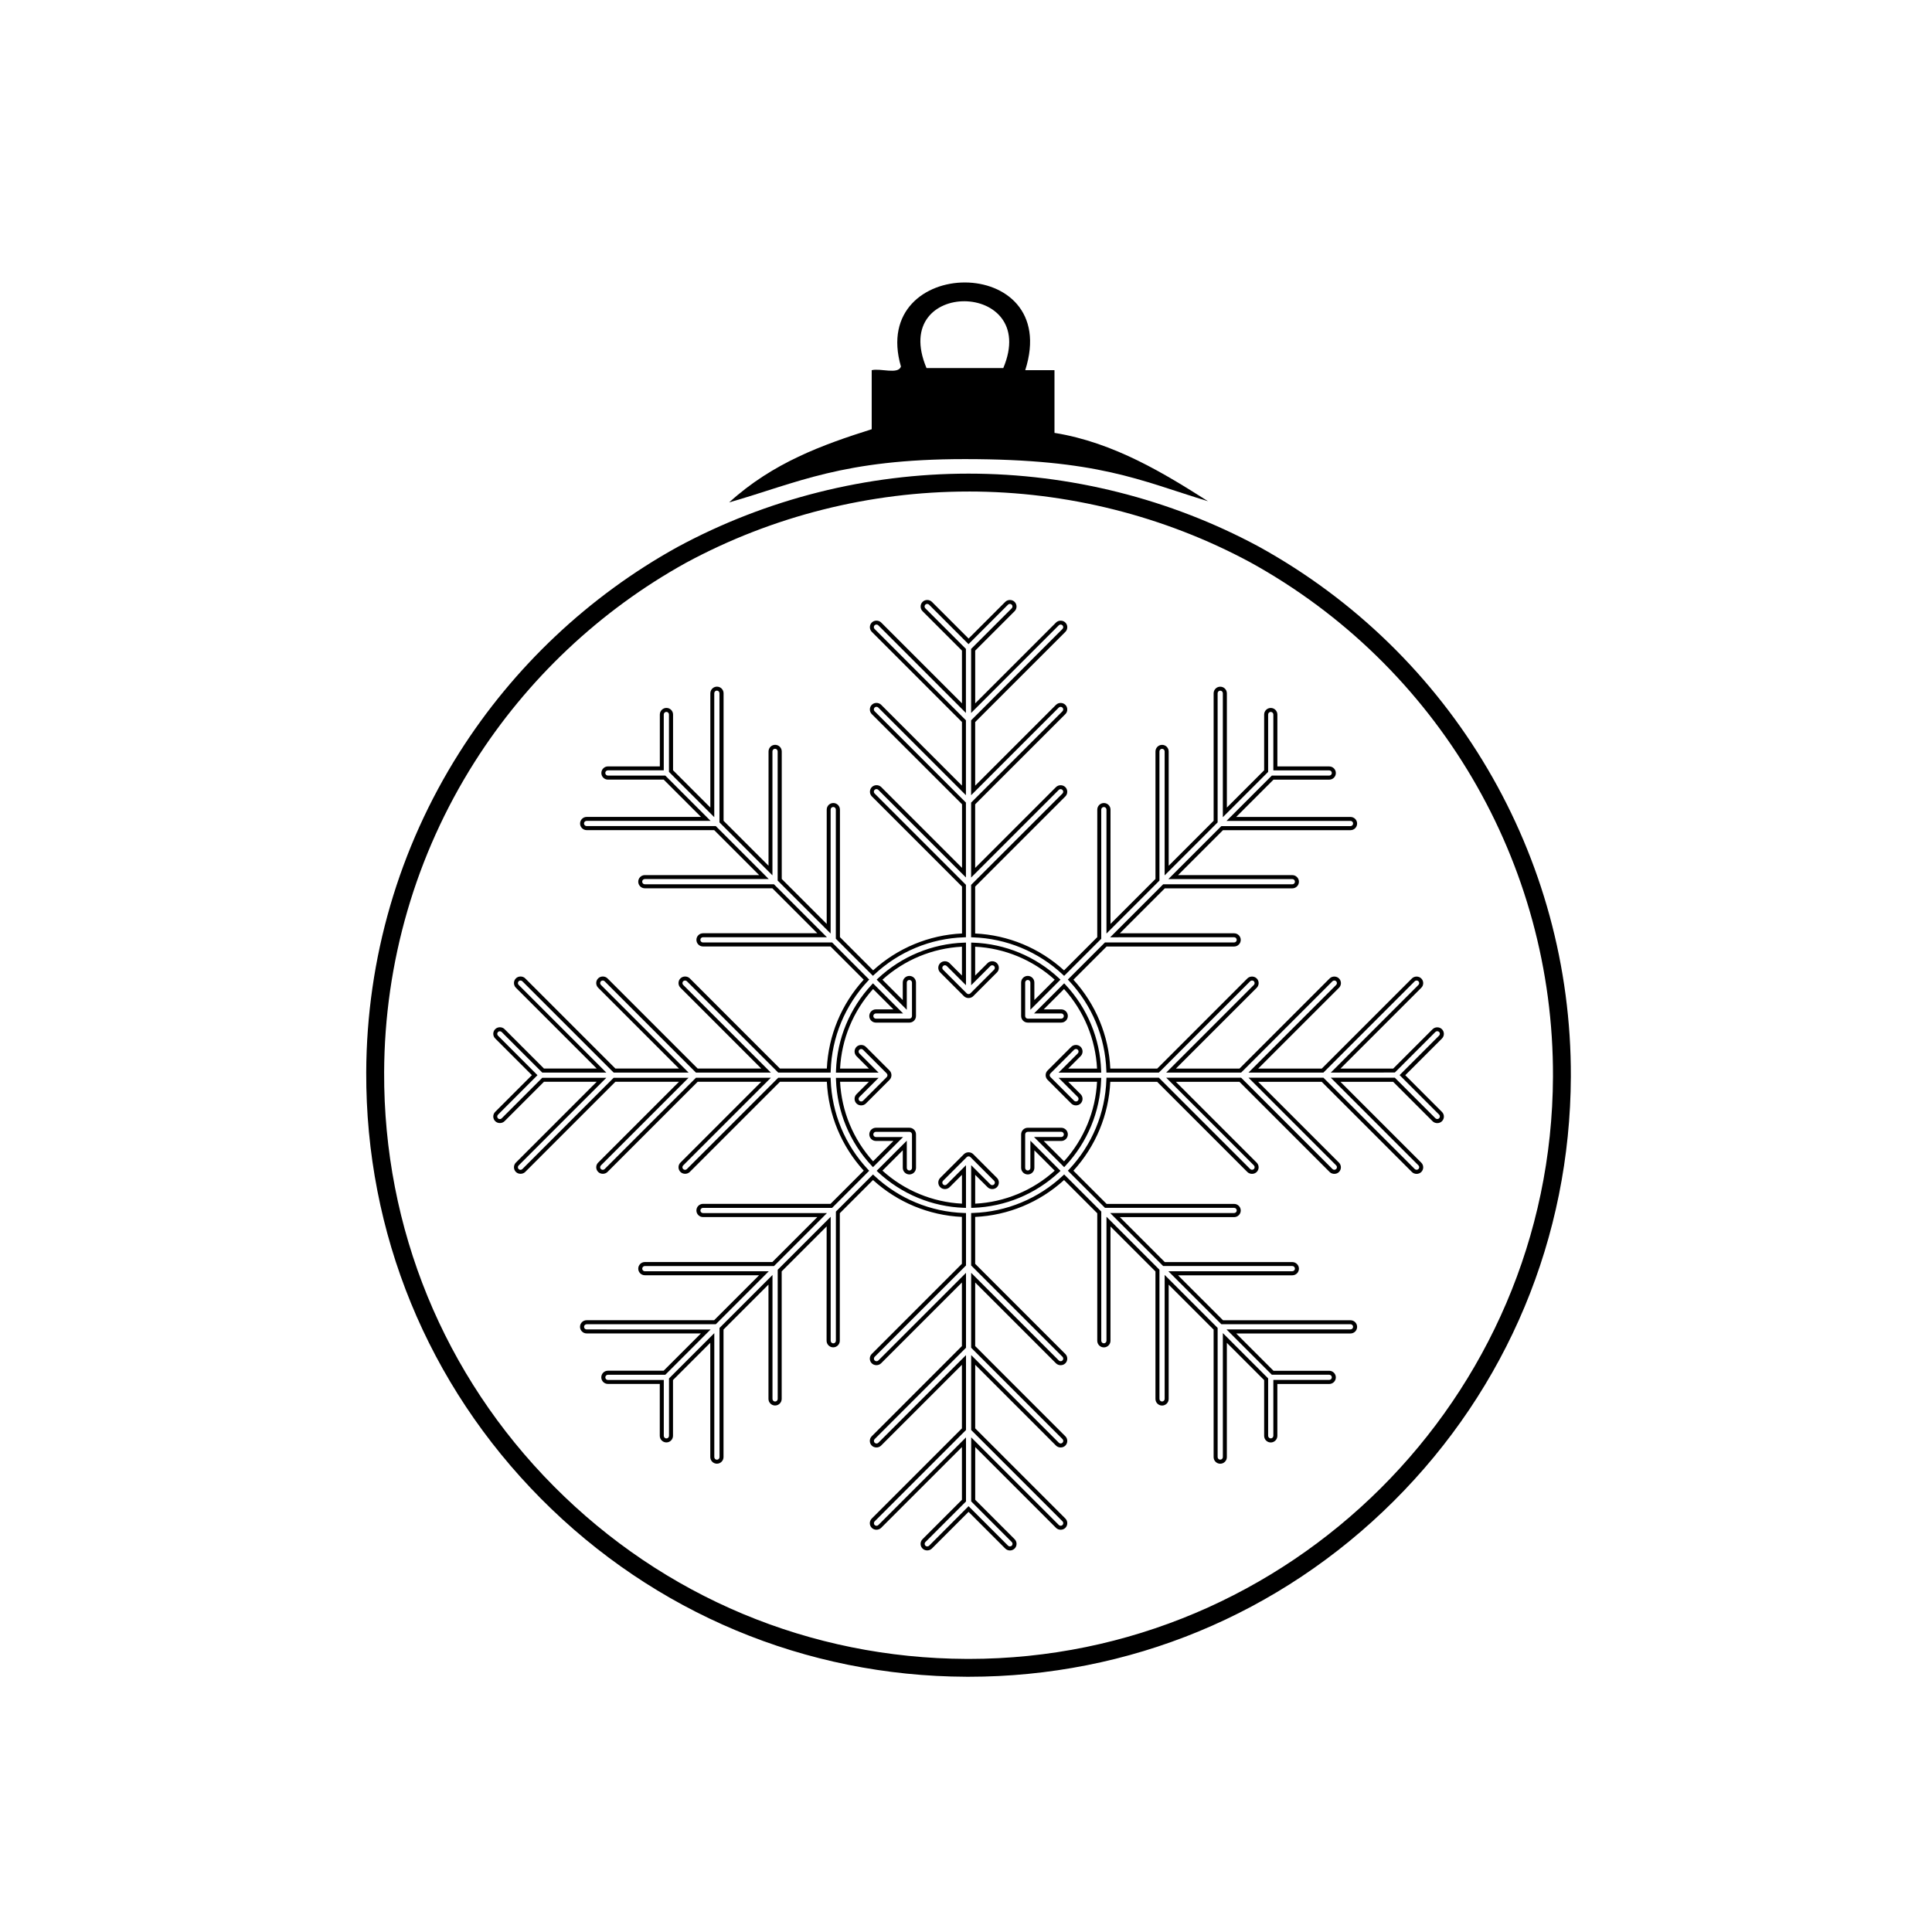
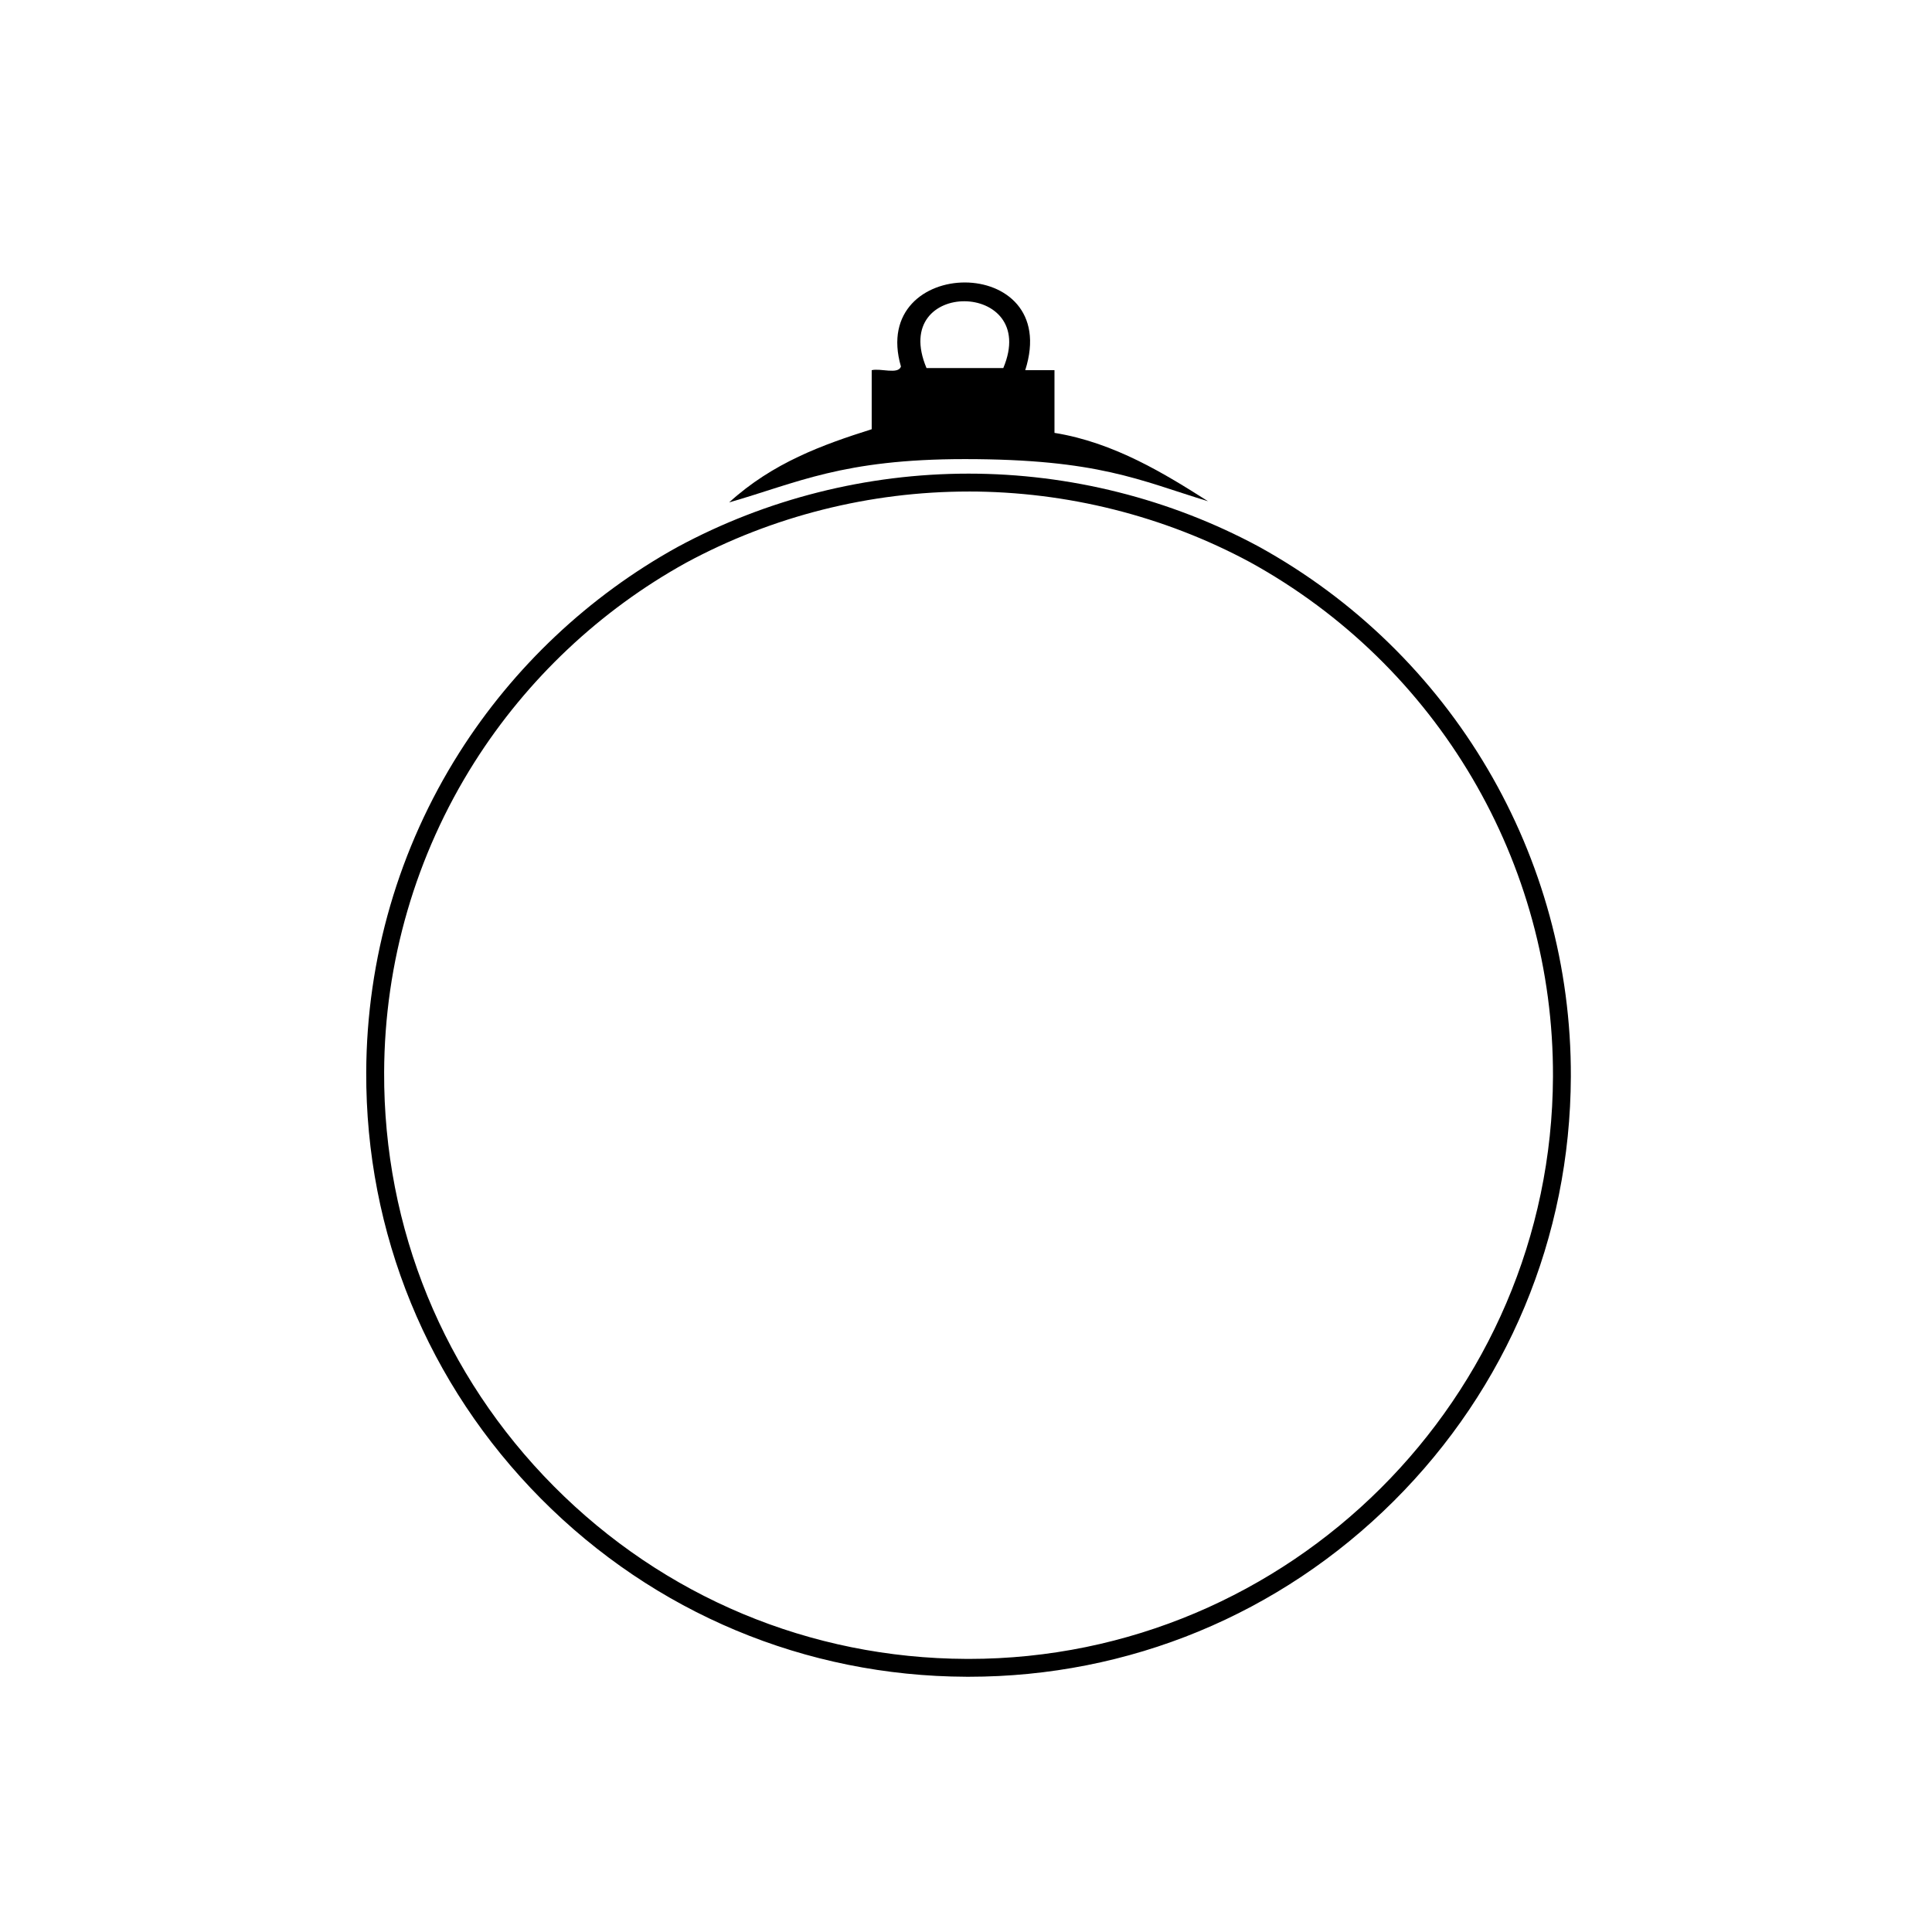
<svg xmlns="http://www.w3.org/2000/svg" fill="#000000" width="800px" height="800px" version="1.1" viewBox="144 144 512 512">
  <g>
-     <path d="m411.64 554.89c-0.469 0-0.906-0.184-1.238-0.512l-9.723-9.719-9.719 9.719c-0.664 0.664-1.816 0.664-2.481 0-0.328-0.332-0.512-0.77-0.512-1.238s0.18-0.906 0.512-1.238l10.445-10.441v-13.977l-21.418 21.418c-0.66 0.66-1.816 0.664-2.477 0-0.332-0.332-0.516-0.77-0.516-1.238s0.184-0.906 0.516-1.238l23.891-23.891v-16.852l-21.418 21.414c-0.66 0.664-1.816 0.664-2.477 0-0.684-0.684-0.684-1.793 0-2.477l23.891-23.895v-16.852l-21.418 21.418c-0.66 0.66-1.816 0.66-2.477 0-0.684-0.684-0.684-1.797 0-2.477l23.891-23.891v-12.43c-8.742-0.406-17.066-3.859-23.555-9.773l-8.797 8.797-0.004 33.793c0 0.965-0.785 1.75-1.75 1.75-0.965 0-1.754-0.785-1.754-1.75l0.016-30.293-11.914 11.914v33.793c0 0.965-0.785 1.75-1.75 1.75s-1.754-0.785-1.754-1.75v-30.289l-11.914 11.914v33.793c0 0.969-0.785 1.754-1.754 1.754-0.965 0-1.75-0.785-1.75-1.754v-30.289l-9.883 9.879v14.773c0 0.965-0.785 1.754-1.75 1.754s-1.754-0.785-1.754-1.754v-13.746h-13.746c-0.965 0-1.754-0.785-1.754-1.75 0-0.965 0.785-1.754 1.754-1.754h14.77l9.883-9.879h-30.289c-0.965 0-1.754-0.785-1.754-1.75s0.785-1.754 1.754-1.754h33.789l11.914-11.914h-30.273c-0.965 0-1.754-0.785-1.754-1.75 0-0.965 0.785-1.754 1.754-1.754h33.789l11.918-11.914h-30.293c-0.965 0-1.754-0.785-1.754-1.75 0-0.965 0.785-1.754 1.754-1.754h33.789l8.801-8.801c-5.914-6.484-9.367-14.812-9.773-23.555h-12.426l-23.895 23.895c-0.66 0.66-1.816 0.664-2.477 0-0.332-0.332-0.516-0.77-0.516-1.238s0.18-0.906 0.516-1.238l21.418-21.418h-16.852l-23.895 23.895c-0.66 0.66-1.816 0.664-2.477 0-0.684-0.68-0.684-1.793 0-2.477l21.418-21.418h-16.852l-23.895 23.895c-0.66 0.66-1.816 0.664-2.477 0-0.68-0.68-0.68-1.793 0-2.477l21.418-21.418h-13.977l-10.441 10.445c-0.66 0.66-1.812 0.664-2.477 0-0.332-0.332-0.516-0.77-0.516-1.238s0.184-0.906 0.516-1.238l9.719-9.719-9.719-9.719c-0.332-0.328-0.512-0.77-0.516-1.238 0-0.469 0.184-0.906 0.516-1.238 0.664-0.664 1.816-0.664 2.477 0l10.441 10.441h13.977l-21.418-21.418c-0.68-0.684-0.68-1.793 0-2.477 0.664-0.66 1.816-0.66 2.477 0l23.891 23.895h16.852l-21.418-21.418c-0.684-0.684-0.684-1.793 0-2.477 0.664-0.664 1.816-0.66 2.477 0l23.895 23.895h16.852l-21.414-21.418c-0.332-0.328-0.516-0.77-0.516-1.238s0.18-0.91 0.516-1.238c0.66-0.66 1.812-0.66 2.477 0l23.891 23.895h12.426c0.406-8.742 3.859-17.07 9.773-23.555l-8.797-8.797h-33.789c-0.965 0-1.75-0.785-1.75-1.75 0-0.965 0.785-1.75 1.75-1.75h30.289l-11.914-11.914h-33.789c-0.969 0-1.754-0.785-1.754-1.75s0.785-1.75 1.754-1.75h30.289l-11.914-11.914h-33.789c-0.965 0-1.754-0.785-1.754-1.754 0-0.965 0.785-1.754 1.754-1.754h30.289l-9.883-9.879h-14.77c-0.965 0-1.75-0.785-1.75-1.75 0-0.969 0.785-1.754 1.75-1.754h13.746v-13.746c0-0.965 0.785-1.754 1.75-1.754s1.754 0.785 1.754 1.754v14.77l9.883 9.883v-30.289c0-0.965 0.785-1.754 1.754-1.754 0.965 0 1.75 0.785 1.75 1.754v33.793l11.914 11.914 0.004-30.289c0-0.965 0.785-1.754 1.75-1.754 0.969 0 1.75 0.785 1.75 1.754v33.793l11.914 11.914 0.004-30.289c0-0.965 0.785-1.75 1.75-1.75 0.965 0 1.754 0.785 1.754 1.75v33.793l8.797 8.801c6.484-5.914 14.816-9.367 23.555-9.773v-12.426l-23.891-23.895c-0.328-0.328-0.512-0.77-0.512-1.238s0.18-0.91 0.512-1.242c0.664-0.66 1.816-0.664 2.481 0l21.414 21.414v-16.852l-23.914-23.887c-0.328-0.328-0.512-0.77-0.512-1.234-0.004-0.469 0.18-0.91 0.512-1.242 0.664-0.664 1.816-0.664 2.481 0l21.414 21.418v-16.852l-23.891-23.895c-0.328-0.332-0.512-0.77-0.512-1.238-0.004-0.469 0.18-0.906 0.512-1.238 0.664-0.664 1.816-0.664 2.481 0l21.414 21.414-0.004-13.969-10.441-10.441c-0.684-0.684-0.684-1.793 0-2.477 0.664-0.664 1.816-0.664 2.477 0l9.719 9.719 9.719-9.719c0.664-0.664 1.812-0.664 2.477 0 0.68 0.684 0.68 1.793 0 2.477l-10.445 10.445v13.977l21.418-21.418c0.664-0.664 1.816-0.664 2.477 0 0.332 0.332 0.516 0.77 0.512 1.238 0 0.469-0.18 0.906-0.516 1.238l-23.895 23.895v16.852l21.418-21.418c0.664-0.664 1.816-0.664 2.477 0 0.332 0.332 0.516 0.77 0.512 1.242 0 0.469-0.18 0.906-0.516 1.234l-23.895 23.895v16.852l21.418-21.418c0.664-0.664 1.816-0.664 2.477 0 0.332 0.328 0.512 0.77 0.512 1.238s-0.18 0.906-0.512 1.238l-23.895 23.895v12.422c8.742 0.406 17.07 3.863 23.555 9.773l8.801-8.801 0.008-33.793c0-0.965 0.785-1.754 1.754-1.754 0.965 0 1.754 0.785 1.754 1.754l-0.004 30.285 11.918-11.914v-33.789c0-0.965 0.785-1.754 1.75-1.754 0.965 0 1.75 0.785 1.75 1.754v30.285l11.914-11.914v-33.789c0-0.965 0.785-1.75 1.754-1.75s1.754 0.785 1.754 1.75v30.285l9.879-9.879v-14.766c0-0.965 0.785-1.754 1.754-1.754 0.965 0 1.754 0.785 1.754 1.754v13.742h13.742c0.965 0 1.754 0.785 1.754 1.754 0 0.965-0.785 1.75-1.754 1.75h-14.773l-9.883 9.879 30.289 0.004c0.969 0 1.754 0.785 1.754 1.75s-0.785 1.754-1.754 1.754h-33.793l-11.914 11.914h30.289c0.965 0 1.754 0.785 1.754 1.75 0 0.965-0.785 1.754-1.754 1.754h-33.793l-11.914 11.914h30.289c0.965 0 1.75 0.785 1.75 1.75 0 0.965-0.785 1.75-1.75 1.75h-33.793l-8.797 8.797c5.914 6.484 9.367 14.816 9.773 23.555h12.43l23.891-23.891c0.66-0.664 1.812-0.664 2.477 0 0.332 0.328 0.512 0.77 0.512 1.238s-0.18 0.91-0.512 1.238l-21.414 21.414h16.852l23.891-23.891c0.664-0.664 1.816-0.664 2.477 0 0.328 0.328 0.512 0.77 0.516 1.238 0 0.469-0.184 0.91-0.516 1.242l-21.418 21.414h16.852l23.891-23.891c0.664-0.664 1.816-0.664 2.477 0 0.332 0.328 0.516 0.77 0.516 1.238s-0.18 0.91-0.516 1.238l-21.414 21.414h13.973l10.445-10.441c0.66-0.66 1.812-0.664 2.477 0 0.68 0.684 0.68 1.793 0 2.477l-9.719 9.719 9.719 9.719c0.332 0.332 0.516 0.77 0.516 1.238s-0.184 0.906-0.516 1.238c-0.66 0.66-1.812 0.664-2.477 0l-10.445-10.445h-13.973l21.414 21.418c0.332 0.332 0.516 0.77 0.516 1.242 0 0.469-0.18 0.906-0.516 1.238-0.66 0.66-1.812 0.664-2.477 0l-23.895-23.895-16.852-0.004 21.418 21.418c0.68 0.684 0.68 1.797 0 2.477-0.664 0.664-1.816 0.66-2.477 0l-23.895-23.895h-16.852l21.418 21.418c0.684 0.684 0.684 1.797 0 2.477-0.664 0.66-1.816 0.66-2.477 0l-23.895-23.895h-12.426c-0.406 8.742-3.859 17.07-9.773 23.555l8.801 8.801h33.793c0.965 0 1.75 0.785 1.75 1.75s-0.785 1.75-1.75 1.75h-30.289l11.914 11.914h33.793c0.965 0 1.754 0.785 1.754 1.754s-0.785 1.75-1.754 1.75h-30.289l11.918 11.914h33.789c0.965 0 1.754 0.785 1.754 1.754 0 0.965-0.785 1.75-1.754 1.75h-30.289l9.883 9.883h14.77c0.965 0 1.754 0.785 1.754 1.75s-0.785 1.75-1.754 1.75h-13.746v13.746c0 0.965-0.785 1.754-1.75 1.754-0.969 0-1.75-0.785-1.75-1.754v-14.773l-9.883-9.879v30.289c0 0.965-0.785 1.75-1.754 1.75-0.965 0-1.754-0.785-1.754-1.75v-33.793l-11.914-11.914v30.289c0 0.965-0.785 1.75-1.75 1.75-0.969 0-1.75-0.785-1.75-1.75v-33.793l-11.918-11.914v30.289c0 0.965-0.785 1.754-1.754 1.754-0.965 0-1.75-0.785-1.75-1.754v-33.793l-8.801-8.801c-6.488 5.914-14.816 9.367-23.555 9.773v12.426l23.895 23.895c0.328 0.332 0.512 0.77 0.512 1.238s-0.184 0.91-0.512 1.238c-0.664 0.664-1.816 0.664-2.477 0l-21.414-21.418v16.848l23.895 23.898c0.68 0.684 0.68 1.793 0 2.477-0.664 0.664-1.816 0.66-2.477 0l-21.414-21.422v16.852l23.895 23.895c0.68 0.684 0.68 1.793 0 2.477-0.664 0.664-1.816 0.664-2.477 0l-21.414-21.418v13.977l10.445 10.445c0.332 0.332 0.512 0.77 0.512 1.238s-0.18 0.906-0.512 1.238c-0.34 0.328-0.781 0.512-1.246 0.512zm-10.961-11.734 10.473 10.469c0.262 0.258 0.715 0.258 0.977 0 0.129-0.129 0.203-0.301 0.203-0.488 0-0.184-0.074-0.355-0.203-0.484l-10.754-10.758v-16.98l23.23 23.23c0.262 0.262 0.715 0.262 0.973 0 0.27-0.27 0.27-0.707 0-0.973l-24.207-24.207v-19.855l23.23 23.23c0.258 0.262 0.715 0.262 0.973 0 0.27-0.27 0.27-0.703 0-0.973l-24.207-24.207v-19.852l23.23 23.23c0.262 0.262 0.715 0.262 0.973 0 0.129-0.129 0.203-0.305 0.203-0.488s-0.074-0.359-0.203-0.488l-24.207-24.207v-13.891l0.516-0.016c8.84-0.289 17.277-3.785 23.758-9.855l0.375-0.352 9.836 9.832v34.23c0 0.379 0.309 0.691 0.688 0.691s0.691-0.309 0.691-0.691v-32.852l14.039 14.039v34.23c0 0.379 0.309 0.691 0.691 0.691 0.379 0 0.688-0.309 0.688-0.691v-32.852l14.039 14.039v34.23c0 0.379 0.309 0.688 0.691 0.688 0.379 0 0.691-0.309 0.691-0.688v-32.852l12.004 12.004v15.211c0 0.383 0.309 0.691 0.688 0.691s0.691-0.309 0.691-0.691v-14.805h14.805c0.379 0 0.691-0.309 0.691-0.691 0-0.379-0.309-0.688-0.691-0.688h-15.211l-12.004-12.004h32.852c0.379 0 0.691-0.309 0.691-0.691 0-0.379-0.309-0.691-0.691-0.691h-34.23l-14.039-14.039h32.852c0.379 0 0.691-0.309 0.691-0.691 0-0.379-0.309-0.691-0.691-0.691h-34.23l-14.039-14.039h32.852c0.379 0 0.688-0.309 0.688-0.688s-0.309-0.691-0.688-0.691h-34.23l-9.836-9.836 0.352-0.375c6.066-6.477 9.566-14.914 9.855-23.758l0.02-0.512h13.891l24.207 24.203c0.258 0.262 0.715 0.262 0.973 0 0.27-0.27 0.27-0.707 0-0.973l-23.23-23.23h19.855l24.207 24.203c0.262 0.262 0.715 0.262 0.977 0 0.27-0.27 0.27-0.707 0-0.973l-23.23-23.23h19.855l24.203 24.203c0.262 0.262 0.719 0.258 0.973 0 0.133-0.129 0.203-0.305 0.203-0.488 0-0.184-0.07-0.359-0.203-0.488l-23.23-23.23h16.977l10.758 10.754c0.262 0.262 0.715 0.262 0.973 0 0.133-0.129 0.203-0.305 0.203-0.488s-0.074-0.359-0.203-0.488l-10.469-10.469 10.469-10.469c0.27-0.27 0.27-0.707 0-0.973-0.258-0.258-0.715-0.258-0.973 0l-10.754 10.754-16.98 0.02 23.227-23.227c0.129-0.129 0.203-0.305 0.203-0.488s-0.07-0.355-0.203-0.488c-0.262-0.262-0.715-0.262-0.977 0l-24.203 24.203h-19.855l23.23-23.227c0.129-0.129 0.203-0.305 0.203-0.488s-0.074-0.355-0.203-0.488c-0.262-0.262-0.715-0.262-0.977 0l-24.203 24.203h-19.855l23.227-23.227c0.129-0.129 0.203-0.305 0.203-0.488s-0.074-0.355-0.203-0.488c-0.258-0.262-0.715-0.262-0.973 0l-24.203 24.203h-13.895l-0.02-0.516c-0.289-8.844-3.789-17.281-9.855-23.758l-0.352-0.375 9.832-9.832h34.234c0.379 0 0.688-0.309 0.688-0.691 0-0.379-0.309-0.691-0.688-0.691l-32.844 0.008 14.039-14.039h34.234c0.379 0 0.691-0.309 0.691-0.691 0-0.379-0.309-0.691-0.691-0.691h-32.855l14.039-14.039h34.23c0.383 0 0.691-0.309 0.691-0.691 0-0.379-0.309-0.691-0.691-0.691h-32.855l12.004-12.004h15.211c0.379 0 0.691-0.309 0.691-0.691 0-0.379-0.309-0.691-0.691-0.691h-14.805v-14.805c0-0.379-0.309-0.691-0.691-0.691-0.379 0-0.691 0.309-0.691 0.691v15.207l-12.004 12.004v-32.848c0-0.379-0.309-0.688-0.691-0.688-0.379 0-0.691 0.309-0.691 0.688v34.227l-14.039 14.039v-32.848c0-0.379-0.309-0.691-0.688-0.691-0.379 0-0.691 0.309-0.691 0.691v34.23l-14.039 14.039v-32.848c0-0.379-0.309-0.691-0.691-0.691-0.379 0-0.691 0.309-0.691 0.691v34.23l-9.836 9.832-0.375-0.352c-6.477-6.066-14.914-9.566-23.758-9.855l-0.516-0.02v-13.887l24.207-24.207c0.129-0.129 0.203-0.305 0.203-0.484 0-0.184-0.07-0.359-0.203-0.488-0.262-0.262-0.715-0.262-0.977 0l-23.23 23.23v-19.855l24.207-24.207c0.129-0.129 0.203-0.305 0.203-0.488 0-0.184-0.07-0.359-0.203-0.488-0.262-0.262-0.715-0.262-0.977 0l-23.23 23.23v-19.852l24.207-24.207c0.129-0.129 0.203-0.301 0.203-0.488 0-0.184-0.07-0.355-0.203-0.488-0.262-0.262-0.715-0.262-0.977 0l-23.23 23.23v-16.977l10.758-10.758c0.27-0.27 0.27-0.707 0-0.973-0.262-0.262-0.715-0.262-0.973 0l-10.473 10.469-10.469-10.469c-0.258-0.258-0.715-0.262-0.977 0-0.27 0.27-0.27 0.707 0 0.973l10.754 10.754v16.977l-23.227-23.23c-0.258-0.262-0.715-0.262-0.973 0-0.129 0.133-0.203 0.305-0.203 0.488 0 0.184 0.07 0.355 0.203 0.484l24.203 24.203v19.855l-23.227-23.227c-0.129-0.129-0.305-0.203-0.488-0.203-0.184 0-0.359 0.074-0.488 0.203-0.129 0.129-0.203 0.305-0.203 0.488s0.07 0.355 0.203 0.484l24.203 24.203v19.852l-23.227-23.227c-0.262-0.262-0.715-0.262-0.973 0-0.129 0.129-0.203 0.305-0.203 0.488 0 0.184 0.07 0.355 0.203 0.484l24.203 24.203v13.891l-0.516 0.02c-8.844 0.289-17.277 3.789-23.754 9.855l-0.375 0.352-9.832-9.832v-34.23c0-0.379-0.309-0.688-0.691-0.688-0.379 0-0.688 0.309-0.688 0.688v32.852l-14.039-14.039v-34.23c0-0.379-0.309-0.691-0.691-0.691-0.379 0-0.691 0.309-0.691 0.691v32.852l-14.039-14.039v-34.23c0-0.379-0.309-0.691-0.688-0.691-0.383 0-0.691 0.309-0.691 0.691v32.852l-12.004-12.004v-15.211c0-0.379-0.309-0.691-0.691-0.691-0.379 0-0.688 0.309-0.688 0.691v14.805h-14.809c-0.379 0-0.688 0.309-0.688 0.691 0 0.379 0.309 0.691 0.688 0.691h15.211l12.004 12.004h-32.852c-0.379 0-0.691 0.309-0.691 0.691 0 0.379 0.309 0.691 0.691 0.691h34.23l14.039 14.039h-32.852c-0.383 0-0.691 0.309-0.691 0.691 0 0.379 0.309 0.691 0.691 0.691h34.23l14.039 14.039h-32.852c-0.379 0-0.688 0.309-0.688 0.691 0 0.379 0.309 0.691 0.688 0.691h34.23l9.832 9.832-0.352 0.375c-6.066 6.477-9.566 14.914-9.855 23.758l-0.02 0.516h-13.891l-24.203-24.203c-0.262-0.262-0.715-0.262-0.977 0-0.129 0.129-0.203 0.305-0.203 0.488s0.07 0.355 0.203 0.484l23.23 23.23h-19.855l-24.203-24.203c-0.258-0.262-0.715-0.262-0.977 0-0.27 0.27-0.27 0.707 0 0.973l23.23 23.23h-19.852l-24.203-24.203c-0.262-0.262-0.715-0.262-0.973 0-0.27 0.27-0.27 0.707 0 0.973l23.227 23.23h-16.977l-10.754-10.754c-0.262-0.262-0.715-0.262-0.977 0-0.129 0.129-0.203 0.305-0.203 0.484 0 0.184 0.074 0.359 0.203 0.488l10.469 10.473-10.469 10.469c-0.129 0.129-0.203 0.305-0.203 0.488 0 0.184 0.074 0.359 0.203 0.488 0.262 0.262 0.715 0.258 0.973 0l10.754-10.754h16.98l-23.23 23.227c-0.27 0.27-0.27 0.707 0 0.973 0.262 0.262 0.715 0.262 0.973 0l24.203-24.203h19.855l-23.23 23.227c-0.27 0.27-0.27 0.707 0 0.973 0.262 0.262 0.715 0.262 0.973 0l24.207-24.203h19.852l-23.23 23.227c-0.129 0.129-0.203 0.305-0.203 0.488 0 0.184 0.07 0.359 0.203 0.488 0.262 0.262 0.715 0.262 0.973 0l24.207-24.203h13.891l0.02 0.512c0.289 8.844 3.789 17.277 9.855 23.758l0.352 0.375-9.832 9.832h-34.211c-0.379 0-0.691 0.309-0.691 0.691 0 0.379 0.309 0.688 0.691 0.688h32.852l-14.039 14.039h-34.23c-0.379 0-0.691 0.309-0.691 0.691 0 0.379 0.309 0.691 0.691 0.691h32.848l-14.039 14.039h-34.23c-0.379 0-0.691 0.309-0.691 0.691 0 0.379 0.309 0.688 0.691 0.688l32.852 0.004-12.004 12.004h-15.211c-0.379 0-0.691 0.309-0.691 0.691 0 0.379 0.309 0.691 0.691 0.691h14.805v14.805c0 0.379 0.309 0.691 0.691 0.691 0.379 0 0.691-0.309 0.691-0.691v-15.211l12.004-12.004v32.852c0 0.379 0.309 0.691 0.691 0.691 0.379 0 0.691-0.309 0.691-0.691v-34.23l14.039-14.039v32.852c0 0.379 0.309 0.688 0.691 0.688 0.379 0 0.691-0.309 0.691-0.688v-34.234l14.039-14.039v32.855c0 0.379 0.309 0.688 0.691 0.688 0.379 0 0.688-0.309 0.688-0.688l0.004-34.234 9.832-9.832 0.375 0.352c6.477 6.066 14.914 9.566 23.754 9.855l0.516 0.016v13.895l-24.203 24.203c-0.27 0.27-0.27 0.703 0 0.973 0.262 0.258 0.715 0.258 0.973 0l23.23-23.227v19.855l-24.203 24.203c-0.27 0.27-0.27 0.707 0 0.973 0.262 0.262 0.715 0.262 0.973 0l23.23-23.227v19.852l-24.203 24.203c-0.129 0.129-0.203 0.305-0.203 0.488s0.074 0.359 0.203 0.488c0.262 0.262 0.715 0.262 0.973 0l23.23-23.227v16.977l-10.754 10.754c-0.129 0.129-0.203 0.305-0.203 0.488s0.07 0.359 0.203 0.488c0.258 0.258 0.715 0.258 0.973 0zm0.691-79.062v-11.312l5.102 5.102c0.262 0.262 0.711 0.262 0.977 0 0.27-0.27 0.27-0.707 0-0.973l-6.273-6.273c-0.262-0.262-0.715-0.262-0.977 0l-6.273 6.273c-0.133 0.129-0.203 0.305-0.203 0.488 0 0.184 0.074 0.359 0.203 0.488 0.258 0.262 0.715 0.262 0.973 0l5.094-5.094v11.309l-0.551-0.02c-8.449-0.297-16.516-3.641-22.719-9.426l-0.402-0.375 7.988-7.984v7.207c0 0.379 0.309 0.691 0.688 0.691 0.379 0 0.691-0.309 0.691-0.691v-8.871c0-0.379-0.309-0.688-0.691-0.688h-8.871c-0.379 0-0.691 0.309-0.691 0.688s0.309 0.691 0.691 0.691h7.207l-7.984 7.988-0.375-0.402c-5.785-6.199-9.133-14.27-9.426-22.719l-0.02-0.547h11.309l-5.098 5.094c-0.27 0.27-0.27 0.707 0 0.977 0.262 0.258 0.715 0.258 0.973 0l6.273-6.273c0.27-0.27 0.27-0.707 0-0.977l-6.273-6.273c-0.258-0.262-0.715-0.262-0.973 0-0.129 0.129-0.203 0.305-0.203 0.488 0 0.184 0.074 0.359 0.203 0.488l5.098 5.098h-11.309l0.02-0.551c0.297-8.449 3.641-16.516 9.426-22.723l0.375-0.402 7.984 7.984h-7.207c-0.379 0-0.691 0.309-0.691 0.691 0 0.379 0.309 0.691 0.691 0.691h8.871c0.379 0 0.688-0.309 0.688-0.691v-8.871c0-0.379-0.309-0.691-0.688-0.691-0.379 0-0.691 0.309-0.691 0.691v7.207l-7.984-7.984 0.402-0.375c6.203-5.785 14.273-9.129 22.719-9.426l0.551-0.02v11.305l-5.098-5.098c-0.258-0.262-0.715-0.262-0.977 0-0.27 0.27-0.27 0.707 0 0.977l6.273 6.273c0.262 0.262 0.715 0.262 0.973 0l6.273-6.273c0.133-0.133 0.203-0.305 0.203-0.488 0-0.184-0.07-0.355-0.203-0.488-0.258-0.262-0.715-0.262-0.973 0l-5.098 5.098v-11.305l0.547 0.02c8.449 0.297 16.52 3.641 22.723 9.426l0.402 0.375-7.984 7.984v-7.211c0-0.379-0.309-0.691-0.691-0.691-0.379 0-0.688 0.309-0.688 0.691v8.871c0 0.379 0.309 0.691 0.688 0.691h8.871c0.379 0 0.691-0.309 0.691-0.691 0-0.379-0.309-0.691-0.691-0.691h-7.203l7.981-7.984 0.375 0.402c5.785 6.203 9.133 14.273 9.426 22.723l0.02 0.551h-11.309l5.102-5.102c0.129-0.129 0.203-0.305 0.203-0.488 0-0.184-0.074-0.355-0.203-0.484-0.262-0.262-0.715-0.262-0.977 0l-6.273 6.273c-0.133 0.129-0.203 0.301-0.203 0.484s0.074 0.359 0.203 0.488l6.273 6.273c0.262 0.262 0.715 0.262 0.977 0 0.27-0.27 0.27-0.707 0-0.977l-5.094-5.09h11.301l-0.02 0.547c-0.293 8.449-3.641 16.52-9.426 22.719l-0.375 0.402-7.988-7.988h7.215c0.379 0 0.691-0.309 0.691-0.688s-0.309-0.691-0.691-0.691h-8.871c-0.379 0-0.691 0.309-0.691 0.691v8.871c0 0.379 0.309 0.691 0.691 0.691 0.379 0 0.691-0.309 0.691-0.691v-7.203l7.984 7.984-0.402 0.375c-6.203 5.785-14.273 9.129-22.723 9.426zm1.062-8.75v7.644c7.812-0.402 15.254-3.488 21.078-8.746l-5.391-5.391v4.641c0 0.965-0.785 1.75-1.754 1.75-0.965 0-1.754-0.785-1.754-1.75v-8.871c0-0.965 0.785-1.75 1.754-1.75h8.871c0.965 0 1.75 0.785 1.75 1.75 0 0.965-0.785 1.75-1.75 1.75h-4.648l5.394 5.394c5.258-5.824 8.348-13.27 8.746-21.078h-7.637l3.281 3.281c0.684 0.684 0.684 1.793 0 2.477-0.66 0.664-1.812 0.664-2.477 0l-6.273-6.273c-0.332-0.332-0.516-0.77-0.516-1.238s0.18-0.906 0.516-1.238l6.273-6.273c0.664-0.664 1.812-0.664 2.477 0 0.332 0.328 0.516 0.77 0.516 1.238s-0.184 0.91-0.516 1.238l-3.285 3.285h7.641c-0.398-7.812-3.488-15.258-8.746-21.078l-5.391 5.391h4.641c0.965 0 1.754 0.785 1.754 1.75 0 0.965-0.785 1.754-1.754 1.754h-8.871c-0.965 0-1.75-0.785-1.75-1.754v-8.871c0-0.965 0.785-1.75 1.75-1.75 0.969 0 1.754 0.785 1.754 1.75v4.648l5.391-5.391c-5.824-5.258-13.266-8.348-21.078-8.746v7.641l3.285-3.285c0.664-0.664 1.816-0.664 2.477 0 0.332 0.332 0.516 0.77 0.516 1.238s-0.18 0.91-0.516 1.238l-6.273 6.273c-0.66 0.66-1.812 0.664-2.477 0l-6.273-6.273c-0.684-0.68-0.684-1.793 0-2.477 0.664-0.664 1.816-0.664 2.477 0l3.285 3.285v-7.641c-7.809 0.402-15.254 3.488-21.078 8.746l5.391 5.391v-4.644c0-0.965 0.785-1.75 1.754-1.75 0.965 0 1.75 0.785 1.75 1.75v8.871c0 0.965-0.785 1.754-1.75 1.754h-8.871c-0.965 0-1.754-0.785-1.754-1.754 0-0.965 0.785-1.754 1.754-1.754h4.641l-5.391-5.391c-5.258 5.824-8.348 13.27-8.746 21.078h7.641l-3.285-3.285c-0.328-0.332-0.512-0.77-0.512-1.238s0.184-0.906 0.512-1.238c0.66-0.66 1.816-0.66 2.477 0l6.273 6.273c0.68 0.684 0.68 1.793 0 2.477l-6.273 6.273c-0.664 0.66-1.812 0.664-2.477 0-0.684-0.684-0.684-1.793 0-2.477l3.285-3.285h-7.641c0.398 7.812 3.488 15.258 8.746 21.078l5.394-5.394h-4.641c-0.965 0-1.75-0.785-1.75-1.754 0-0.965 0.785-1.75 1.75-1.75h8.871c0.965 0 1.754 0.785 1.754 1.75v8.871c0 0.965-0.785 1.754-1.754 1.754-0.965 0-1.75-0.785-1.75-1.754v-4.644l-5.394 5.394c5.824 5.258 13.266 8.348 21.078 8.746v-7.641l-3.281 3.281c-0.66 0.664-1.812 0.664-2.477 0-0.332-0.328-0.516-0.77-0.516-1.238s0.184-0.906 0.516-1.238l6.273-6.273c0.664-0.664 1.812-0.664 2.477 0l6.273 6.273c0.684 0.684 0.684 1.793 0 2.477-0.664 0.664-1.816 0.66-2.477 0z" />
    <path d="m400.71 588.36h-0.008l-0.621-0.004c-42.637-0.16-82.66-16.91-112.7-47.172-30.035-30.262-46.488-70.41-46.328-113.05 0.113-30.082 8.637-59.352 24.648-84.648 14.355-22.68 34.348-41.527 57.816-54.508 23.559-12.734 50.234-19.461 77.156-19.461 26.816 0 53.395 6.68 76.867 19.312 51.27 28.238 82.969 82.078 82.75 140.52-0.156 42.531-16.836 82.48-46.969 112.49-30.117 29.996-70.117 46.52-112.62 46.52zm-0.031-314.1c-26.137 0-52.031 6.527-74.879 18.883-22.754 12.586-42.156 30.879-56.086 52.887-15.535 24.543-23.805 52.941-23.914 82.133-0.156 41.371 15.809 80.328 44.953 109.69 29.145 29.359 67.977 45.617 109.35 45.773l0.602 0.004c85.07 0.004 154.54-69.215 154.85-154.3 0.215-56.703-30.543-108.95-80.273-136.34-22.766-12.254-48.57-18.734-74.602-18.734z" />
    <path d="m375.01 257.75v-15.645c2.316-0.59 7.031 1.215 7.75-0.969-8.594-29.512 42.902-30.223 32.938 0.969h7.75v16.613c15.867 2.543 29.43 10.969 40.688 18.117-18.152-5.535-29.031-11.168-64.465-11.168-32.48 0-44.48 6.336-62.438 11.473 11.609-10.543 24.77-15.281 37.777-19.391zm14.527-16.207h20.344c9.867-23.375-30.398-23.844-20.344 0z" />
  </g>
</svg>